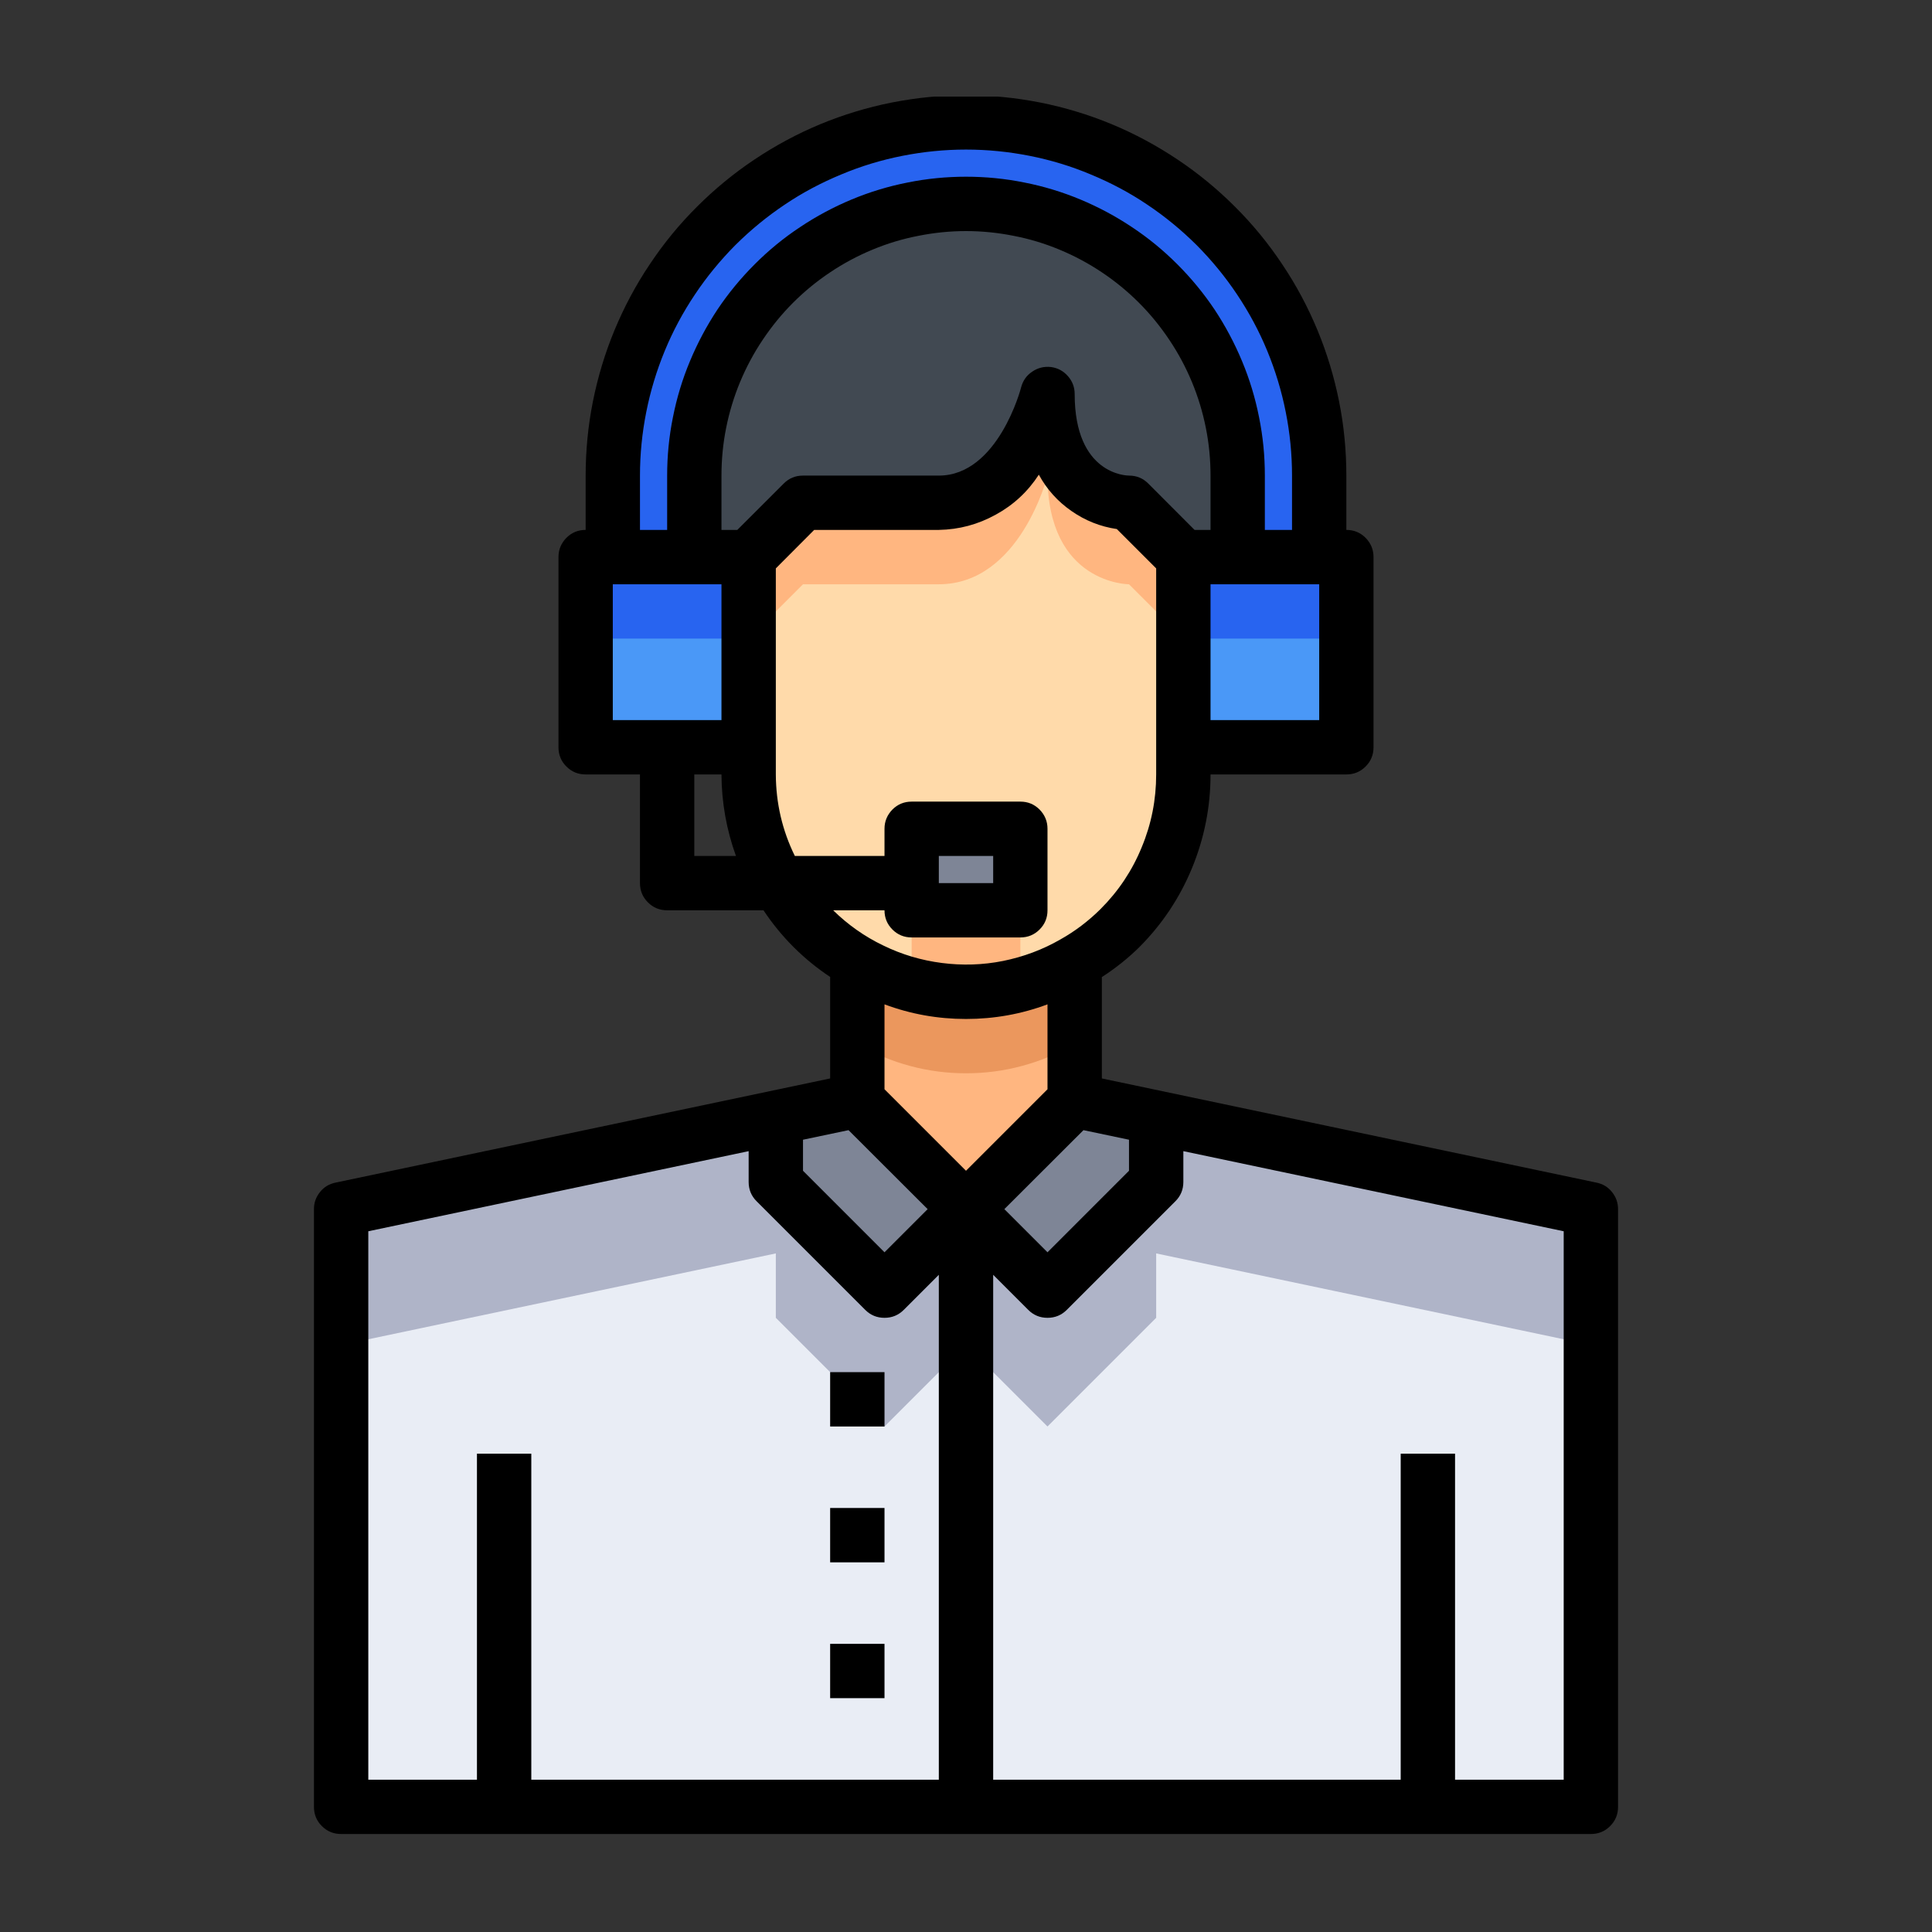
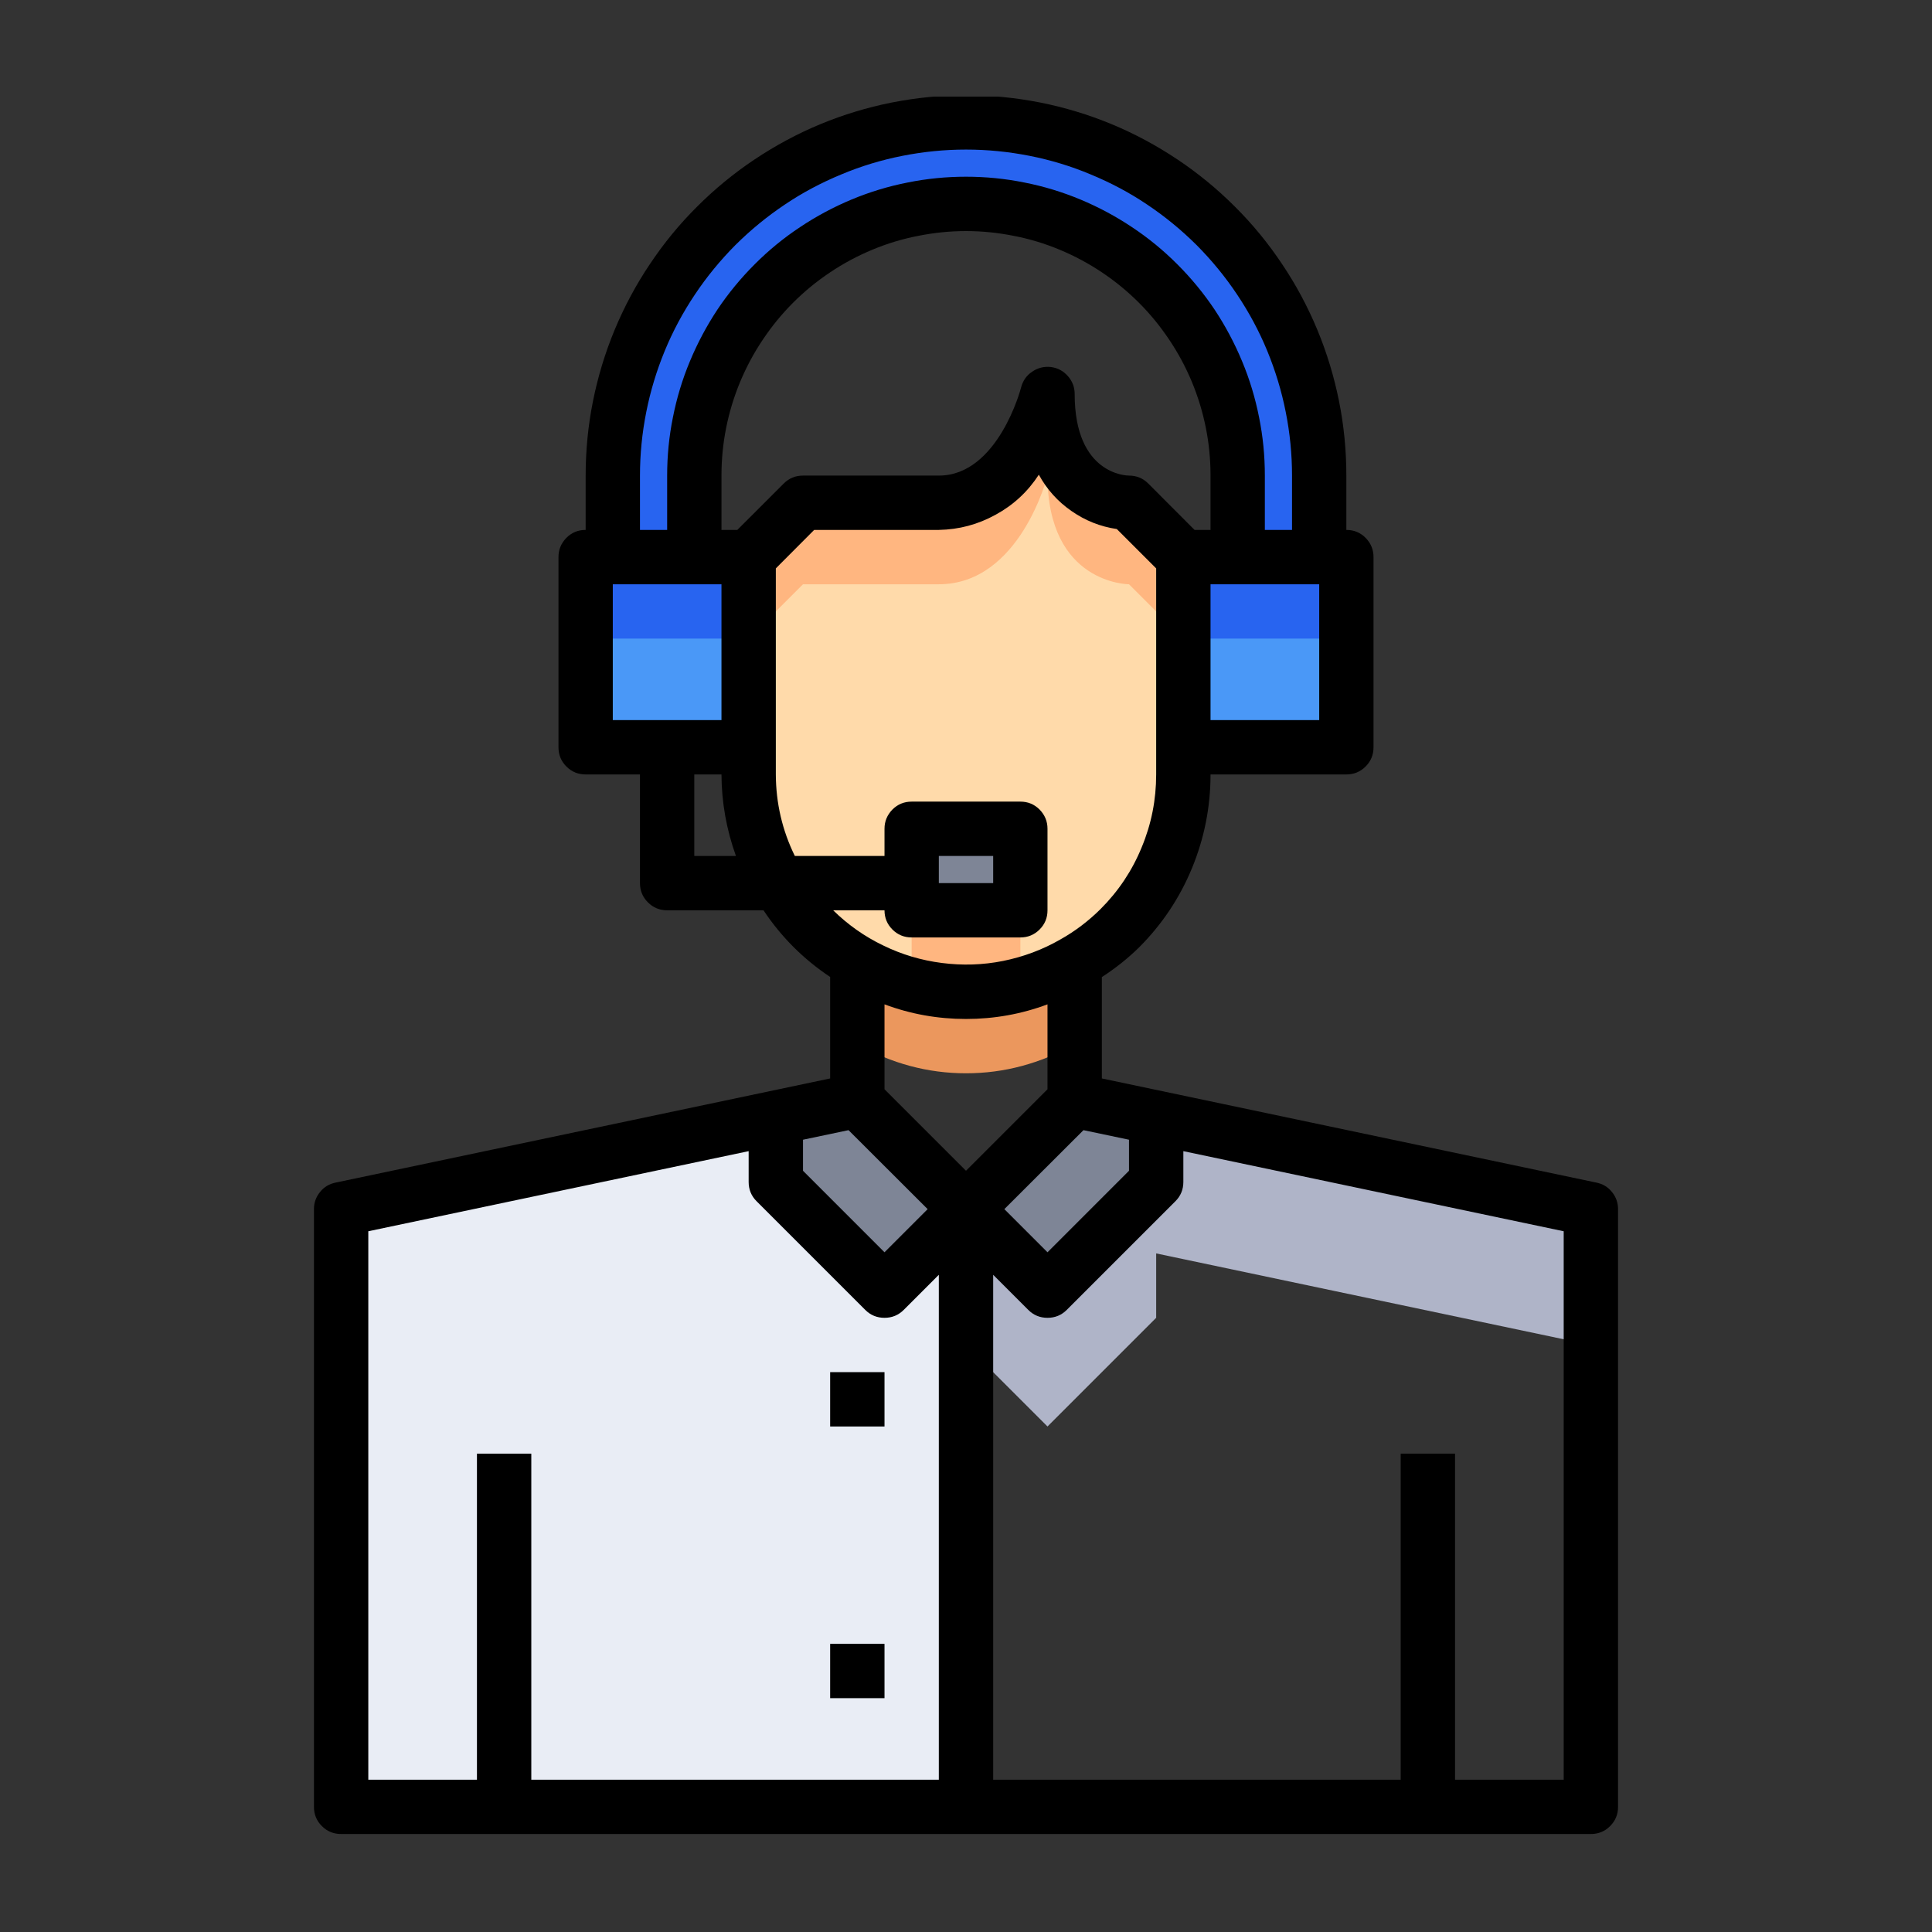
<svg xmlns="http://www.w3.org/2000/svg" width="80" viewBox="0 0 60 60" height="80" preserveAspectRatio="xMidYMid meet">
  <rect x="0" y="0" width="60" height="60" fill="#333333" stroke="none" />
  <defs>
    <clipPath id="84a2e5d010">
      <path d="M 9.75 3 L 50.25 3 L 50.25 57 L 9.75 57 Z M 9.75 3 " clip-rule="nonzero" />
    </clipPath>
  </defs>
  <path fill="#7e8596" d="M 35.906 34.707 L 35.906 36.707 L 32.531 40.082 L 30 37.551 L 33.375 34.176 Z M 35.906 34.707 " fill-opacity="1" fill-rule="nonzero" />
  <path fill="#7e8596" d="M 30 37.551 L 27.469 40.082 L 24.094 36.707 L 24.094 34.707 L 26.625 34.176 Z M 30 37.551 " fill-opacity="1" fill-rule="nonzero" />
  <path fill="#e9edf5" d="M 15.656 56.113 L 10.594 56.113 L 10.594 37.551 L 24.094 34.707 L 24.094 36.707 L 27.469 40.082 L 30 37.551 L 30 56.113 Z M 15.656 56.113 " fill-opacity="1" fill-rule="nonzero" />
-   <path fill="#e9edf5" d="M 44.344 56.113 L 30 56.113 L 30 37.551 L 32.531 40.082 L 35.906 36.707 L 35.906 34.707 L 49.406 37.551 L 49.406 56.113 Z M 44.344 56.113 " fill-opacity="1" fill-rule="nonzero" />
-   <path fill="#afb4c8" d="M 27.469 40.082 L 24.094 36.707 L 24.094 34.707 L 10.594 37.551 L 10.594 41.77 L 24.094 38.926 L 24.094 40.926 L 27.469 44.301 L 30 41.77 L 30 37.551 Z M 27.469 40.082 " fill-opacity="1" fill-rule="nonzero" />
  <path fill="#afb4c8" d="M 35.906 34.707 L 35.906 36.707 L 32.531 40.082 L 30 37.551 L 30 41.77 L 32.531 44.301 L 35.906 40.926 L 35.906 38.926 L 49.406 41.77 L 49.406 37.551 Z M 35.906 34.707 " fill-opacity="1" fill-rule="nonzero" />
-   <path fill="#ffb680" d="M 33.375 29.957 L 33.375 34.176 L 30 37.551 L 26.625 34.176 L 26.625 29.957 L 26.648 29.906 C 27.16 30.199 27.699 30.422 28.266 30.574 C 28.836 30.727 29.414 30.801 30 30.801 C 30.586 30.801 31.164 30.727 31.734 30.574 C 32.301 30.422 32.84 30.199 33.352 29.906 Z M 33.375 29.957 " fill-opacity="1" fill-rule="nonzero" />
  <path fill="#eb975d" d="M 33.352 29.906 C 32.84 30.199 32.301 30.422 31.734 30.574 C 31.164 30.727 30.586 30.801 30 30.801 C 29.414 30.801 28.836 30.727 28.266 30.574 C 27.699 30.422 27.16 30.199 26.648 29.906 L 26.625 29.957 L 26.625 32.488 L 26.648 32.438 C 27.16 32.73 27.699 32.953 28.266 33.105 C 28.836 33.258 29.414 33.332 30 33.332 C 30.586 33.332 31.164 33.258 31.734 33.105 C 32.301 32.953 32.84 32.73 33.352 32.438 L 33.375 32.488 L 33.375 29.957 Z M 33.352 29.906 " fill-opacity="1" fill-rule="nonzero" />
  <path fill="#4a98f7" d="M 36.75 17.301 L 41.812 17.301 L 41.812 23.207 L 36.75 23.207 Z M 36.75 17.301 " fill-opacity="1" fill-rule="nonzero" />
  <path fill="#2864f0" d="M 40.969 14.77 L 40.969 17.301 L 38.438 17.301 L 38.438 14.77 C 38.438 14.215 38.383 13.668 38.273 13.125 C 38.168 12.582 38.008 12.055 37.797 11.543 C 37.582 11.031 37.324 10.543 37.016 10.082 C 36.707 9.621 36.359 9.195 35.965 8.805 C 35.574 8.414 35.148 8.062 34.688 7.754 C 34.227 7.445 33.742 7.188 33.23 6.977 C 32.719 6.762 32.188 6.602 31.645 6.496 C 31.102 6.387 30.555 6.332 30 6.332 C 29.445 6.332 28.898 6.387 28.355 6.496 C 27.812 6.602 27.281 6.762 26.77 6.977 C 26.258 7.188 25.773 7.445 25.312 7.754 C 24.852 8.062 24.426 8.414 24.035 8.805 C 23.641 9.195 23.293 9.621 22.984 10.082 C 22.676 10.543 22.418 11.031 22.203 11.543 C 21.992 12.055 21.832 12.582 21.727 13.125 C 21.617 13.668 21.562 14.215 21.562 14.77 L 21.562 17.301 L 19.031 17.301 L 19.031 14.77 C 19.031 14.051 19.102 13.336 19.242 12.629 C 19.383 11.926 19.59 11.238 19.867 10.574 C 20.141 9.906 20.48 9.273 20.879 8.676 C 21.281 8.078 21.734 7.523 22.242 7.016 C 22.754 6.504 23.309 6.051 23.906 5.648 C 24.504 5.25 25.137 4.914 25.801 4.637 C 26.469 4.359 27.152 4.152 27.859 4.012 C 28.566 3.871 29.281 3.801 30 3.801 C 30.719 3.801 31.434 3.871 32.141 4.012 C 32.848 4.152 33.531 4.359 34.199 4.637 C 34.863 4.914 35.496 5.25 36.094 5.648 C 36.691 6.051 37.246 6.504 37.758 7.016 C 38.266 7.523 38.719 8.078 39.121 8.676 C 39.52 9.273 39.859 9.906 40.133 10.574 C 40.41 11.238 40.617 11.926 40.758 12.629 C 40.898 13.336 40.969 14.051 40.969 14.77 Z M 40.969 14.77 " fill-opacity="1" fill-rule="nonzero" />
-   <path fill="#414952" d="M 38.438 14.77 L 38.438 17.301 L 36.75 17.301 L 35.062 15.613 C 35.062 15.613 32.531 15.613 32.531 12.238 C 32.531 12.238 31.688 15.613 29.156 15.613 L 24.938 15.613 L 23.25 17.301 L 21.562 17.301 L 21.562 14.77 C 21.562 14.215 21.617 13.668 21.727 13.125 C 21.832 12.582 21.992 12.055 22.203 11.543 C 22.418 11.031 22.676 10.543 22.984 10.082 C 23.293 9.621 23.641 9.195 24.035 8.805 C 24.426 8.414 24.852 8.062 25.312 7.754 C 25.773 7.445 26.258 7.188 26.77 6.977 C 27.281 6.762 27.812 6.602 28.355 6.496 C 28.898 6.387 29.445 6.332 30 6.332 C 30.555 6.332 31.102 6.387 31.645 6.496 C 32.188 6.602 32.719 6.762 33.23 6.977 C 33.742 7.188 34.227 7.445 34.688 7.754 C 35.148 8.062 35.574 8.414 35.965 8.805 C 36.359 9.195 36.707 9.621 37.016 10.082 C 37.324 10.543 37.582 11.031 37.797 11.543 C 38.008 12.055 38.168 12.582 38.273 13.125 C 38.383 13.668 38.438 14.215 38.438 14.77 Z M 38.438 14.77 " fill-opacity="1" fill-rule="nonzero" />
  <path fill="#ffdaaa" d="M 24.16 27.426 C 23.551 26.383 23.246 25.258 23.25 24.051 L 23.25 17.301 L 24.938 15.613 L 29.156 15.613 C 31.688 15.613 32.531 12.238 32.531 12.238 C 32.531 15.613 35.062 15.613 35.062 15.613 L 36.75 17.301 L 36.75 24.051 C 36.75 24.945 36.578 25.809 36.238 26.637 C 35.895 27.461 35.406 28.191 34.777 28.828 C 34.348 29.254 33.875 29.613 33.352 29.906 C 32.84 30.199 32.301 30.422 31.734 30.574 C 31.164 30.727 30.586 30.801 30 30.801 C 29.414 30.801 28.836 30.727 28.266 30.574 C 27.699 30.422 27.16 30.199 26.648 29.906 C 25.594 29.309 24.762 28.48 24.16 27.426 Z M 28.312 27.426 L 28.312 28.27 L 31.688 28.27 L 31.688 25.738 L 28.312 25.738 Z M 28.312 27.426 " fill-opacity="1" fill-rule="nonzero" />
  <path fill="#ffb680" d="M 28.312 30.582 C 29.438 30.879 30.562 30.879 31.688 30.582 L 31.688 28.27 L 28.312 28.27 Z M 28.312 30.582 " fill-opacity="1" fill-rule="nonzero" />
  <path fill="#ffb680" d="M 35.062 15.613 C 35.062 15.613 32.531 15.613 32.531 12.238 C 32.531 12.238 31.688 15.613 29.156 15.613 L 24.938 15.613 L 23.25 17.301 L 23.25 19.832 L 24.938 18.145 L 29.156 18.145 C 31.688 18.145 32.531 14.77 32.531 14.77 C 32.531 18.145 35.062 18.145 35.062 18.145 L 36.75 19.832 L 36.75 17.301 Z M 35.062 15.613 " fill-opacity="1" fill-rule="nonzero" />
  <path fill="#7e8596" d="M 28.312 25.738 L 31.688 25.738 L 31.688 28.27 L 28.312 28.27 Z M 28.312 25.738 " fill-opacity="1" fill-rule="nonzero" />
  <path fill="#4a98f7" d="M 18.188 17.301 L 23.25 17.301 L 23.25 23.207 L 18.188 23.207 Z M 18.188 17.301 " fill-opacity="1" fill-rule="nonzero" />
  <path fill="#2864f0" d="M 21.562 17.301 L 18.188 17.301 L 18.188 19.832 L 23.25 19.832 L 23.25 17.301 Z M 21.562 17.301 " fill-opacity="1" fill-rule="nonzero" />
  <path fill="#2864f0" d="M 40.969 17.301 L 36.75 17.301 L 36.75 19.832 L 41.812 19.832 L 41.812 17.301 Z M 40.969 17.301 " fill-opacity="1" fill-rule="nonzero" />
  <g clip-path="url(#84a2e5d010)">
    <path fill="#000000" d="M 49.578 36.727 L 34.219 33.492 L 34.219 30.344 C 34.637 30.074 35.02 29.77 35.375 29.422 C 36.086 28.711 36.637 27.887 37.02 26.957 C 37.402 26.027 37.594 25.059 37.594 24.051 L 41.812 24.051 C 42.047 24.051 42.246 23.969 42.41 23.805 C 42.574 23.641 42.656 23.441 42.656 23.207 L 42.656 17.301 C 42.656 17.07 42.574 16.871 42.41 16.703 C 42.246 16.539 42.047 16.457 41.812 16.457 L 41.812 14.77 C 41.812 13.996 41.738 13.227 41.586 12.465 C 41.434 11.707 41.211 10.965 40.914 10.25 C 40.617 9.535 40.254 8.852 39.82 8.207 C 39.391 7.562 38.902 6.965 38.352 6.418 C 37.805 5.871 37.207 5.379 36.562 4.949 C 35.918 4.52 35.238 4.152 34.52 3.855 C 33.805 3.559 33.066 3.336 32.305 3.184 C 31.543 3.035 30.777 2.957 30 2.957 C 29.223 2.957 28.457 3.035 27.695 3.184 C 26.934 3.336 26.195 3.559 25.48 3.855 C 24.762 4.152 24.082 4.52 23.438 4.949 C 22.793 5.379 22.195 5.871 21.648 6.418 C 21.098 6.965 20.609 7.562 20.18 8.207 C 19.746 8.852 19.383 9.535 19.086 10.25 C 18.789 10.965 18.566 11.707 18.414 12.465 C 18.262 13.227 18.188 13.996 18.188 14.77 L 18.188 16.457 C 17.953 16.457 17.754 16.539 17.59 16.703 C 17.426 16.871 17.344 17.07 17.344 17.301 L 17.344 23.207 C 17.344 23.441 17.426 23.641 17.59 23.805 C 17.754 23.969 17.953 24.051 18.188 24.051 L 19.875 24.051 L 19.875 27.426 C 19.875 27.66 19.957 27.859 20.121 28.023 C 20.285 28.188 20.484 28.27 20.719 28.27 L 23.711 28.27 C 24.262 29.098 24.953 29.789 25.781 30.34 L 25.781 33.492 L 10.422 36.727 C 10.227 36.766 10.062 36.863 9.938 37.02 C 9.812 37.176 9.75 37.352 9.75 37.551 L 9.75 56.113 C 9.75 56.348 9.832 56.547 9.996 56.711 C 10.16 56.875 10.359 56.957 10.594 56.957 L 49.406 56.957 C 49.641 56.957 49.84 56.875 50.004 56.711 C 50.168 56.547 50.25 56.348 50.25 56.113 L 50.25 37.551 C 50.25 37.352 50.188 37.176 50.062 37.02 C 49.938 36.863 49.773 36.766 49.578 36.727 Z M 35.062 35.395 L 35.062 36.359 L 32.531 38.891 L 31.191 37.551 L 33.648 35.098 Z M 27.469 31.191 C 28.285 31.496 29.129 31.645 30 31.645 C 30.871 31.645 31.715 31.496 32.531 31.191 L 32.531 33.828 L 30 36.359 L 27.469 33.828 Z M 37.098 16.457 L 35.66 15.016 C 35.496 14.852 35.297 14.77 35.062 14.77 C 34.992 14.77 33.375 14.742 33.375 12.238 C 33.375 12.027 33.305 11.84 33.164 11.68 C 33.023 11.52 32.848 11.426 32.637 11.398 C 32.426 11.375 32.23 11.422 32.055 11.543 C 31.879 11.66 31.766 11.824 31.711 12.031 C 31.707 12.059 30.992 14.77 29.156 14.77 L 24.938 14.77 C 24.703 14.77 24.504 14.852 24.34 15.016 L 22.898 16.457 L 22.406 16.457 L 22.406 14.77 C 22.406 14.273 22.453 13.777 22.551 13.289 C 22.648 12.801 22.793 12.324 22.984 11.863 C 23.176 11.402 23.41 10.965 23.688 10.551 C 23.965 10.137 24.277 9.754 24.629 9.402 C 24.984 9.047 25.367 8.734 25.781 8.457 C 26.195 8.18 26.633 7.945 27.094 7.754 C 27.555 7.562 28.031 7.418 28.52 7.324 C 29.008 7.227 29.5 7.176 30 7.176 C 30.5 7.176 30.992 7.227 31.48 7.324 C 31.969 7.418 32.445 7.562 32.906 7.754 C 33.367 7.945 33.805 8.18 34.219 8.457 C 34.633 8.734 35.016 9.047 35.371 9.402 C 35.723 9.754 36.035 10.137 36.312 10.551 C 36.59 10.965 36.824 11.402 37.016 11.863 C 37.207 12.324 37.352 12.801 37.449 13.289 C 37.547 13.777 37.594 14.273 37.594 14.77 L 37.594 16.457 Z M 40.969 22.363 L 37.594 22.363 L 37.594 18.145 L 40.969 18.145 Z M 19.875 14.77 C 19.875 14.105 19.941 13.445 20.07 12.797 C 20.199 12.145 20.391 11.512 20.645 10.895 C 20.898 10.281 21.211 9.699 21.582 9.145 C 21.949 8.594 22.371 8.082 22.84 7.609 C 23.312 7.141 23.82 6.723 24.375 6.352 C 24.926 5.98 25.512 5.672 26.125 5.418 C 26.738 5.16 27.371 4.969 28.023 4.84 C 28.676 4.711 29.336 4.645 30 4.645 C 30.664 4.645 31.324 4.711 31.977 4.84 C 32.629 4.969 33.262 5.16 33.875 5.418 C 34.488 5.672 35.074 5.98 35.625 6.352 C 36.18 6.723 36.688 7.141 37.16 7.609 C 37.629 8.082 38.051 8.594 38.418 9.145 C 38.789 9.699 39.102 10.281 39.355 10.895 C 39.609 11.512 39.801 12.145 39.93 12.797 C 40.059 13.445 40.125 14.105 40.125 14.77 L 40.125 16.457 L 39.281 16.457 L 39.281 14.77 C 39.281 14.16 39.223 13.559 39.102 12.961 C 38.984 12.363 38.809 11.781 38.574 11.219 C 38.34 10.656 38.055 10.121 37.719 9.613 C 37.379 9.105 36.992 8.637 36.562 8.207 C 36.133 7.777 35.664 7.391 35.156 7.055 C 34.648 6.715 34.113 6.43 33.551 6.195 C 32.988 5.961 32.41 5.785 31.812 5.668 C 31.215 5.547 30.609 5.488 30 5.488 C 29.391 5.488 28.785 5.547 28.188 5.668 C 27.59 5.785 27.012 5.961 26.449 6.195 C 25.887 6.43 25.352 6.715 24.844 7.055 C 24.336 7.391 23.867 7.777 23.438 8.207 C 23.008 8.637 22.621 9.105 22.281 9.613 C 21.945 10.121 21.66 10.656 21.426 11.219 C 21.191 11.781 21.016 12.363 20.898 12.961 C 20.777 13.559 20.719 14.16 20.719 14.77 L 20.719 16.457 L 19.875 16.457 Z M 19.031 18.145 L 22.406 18.145 L 22.406 22.363 L 19.031 22.363 Z M 21.562 24.051 L 22.406 24.051 C 22.41 24.922 22.562 25.766 22.855 26.582 L 21.562 26.582 Z M 28.312 29.113 L 31.688 29.113 C 31.922 29.113 32.121 29.031 32.285 28.867 C 32.449 28.703 32.531 28.504 32.531 28.27 L 32.531 25.738 C 32.531 25.508 32.449 25.309 32.285 25.141 C 32.121 24.977 31.922 24.895 31.688 24.895 L 28.312 24.895 C 28.078 24.895 27.879 24.977 27.715 25.141 C 27.551 25.309 27.469 25.508 27.469 25.738 L 27.469 26.582 L 24.684 26.582 C 24.293 25.785 24.098 24.941 24.094 24.051 L 24.094 17.652 L 25.285 16.457 L 29.156 16.457 C 29.785 16.445 30.371 16.289 30.922 15.984 C 31.473 15.684 31.918 15.27 32.262 14.742 C 32.512 15.199 32.848 15.574 33.277 15.871 C 33.703 16.168 34.172 16.355 34.684 16.43 L 35.906 17.652 L 35.906 24.051 C 35.906 24.836 35.758 25.59 35.457 26.312 C 35.16 27.039 34.734 27.676 34.18 28.23 C 33.805 28.602 33.391 28.918 32.93 29.176 C 32.375 29.496 31.781 29.715 31.148 29.844 C 30.52 29.969 29.887 29.988 29.25 29.906 C 28.613 29.824 28.008 29.645 27.43 29.363 C 26.852 29.086 26.332 28.719 25.875 28.27 L 27.469 28.27 C 27.469 28.504 27.551 28.703 27.715 28.867 C 27.879 29.031 28.078 29.113 28.312 29.113 Z M 29.156 27.426 L 29.156 26.582 L 30.844 26.582 L 30.844 27.426 Z M 26.352 35.098 L 28.809 37.551 L 27.469 38.891 L 24.938 36.359 L 24.938 35.395 Z M 11.438 38.238 L 23.25 35.75 L 23.25 36.707 C 23.25 36.941 23.332 37.141 23.496 37.305 L 26.871 40.68 C 27.035 40.844 27.234 40.926 27.469 40.926 C 27.703 40.926 27.902 40.844 28.066 40.68 L 29.156 39.59 L 29.156 55.27 L 16.5 55.27 L 16.5 45.145 L 14.812 45.145 L 14.812 55.27 L 11.438 55.27 Z M 48.562 55.27 L 45.188 55.27 L 45.188 45.145 L 43.5 45.145 L 43.5 55.27 L 30.844 55.27 L 30.844 39.59 L 31.934 40.68 C 32.098 40.844 32.297 40.926 32.531 40.926 C 32.766 40.926 32.965 40.844 33.129 40.68 L 36.504 37.305 C 36.668 37.141 36.75 36.941 36.75 36.707 L 36.75 35.75 L 48.562 38.238 Z M 48.562 55.27 " fill-opacity="1" fill-rule="nonzero" />
  </g>
  <path fill="#000000" d="M 25.781 42.613 L 27.469 42.613 L 27.469 44.301 L 25.781 44.301 Z M 25.781 42.613 " fill-opacity="1" fill-rule="nonzero" />
-   <path fill="#000000" d="M 25.781 46.832 L 27.469 46.832 L 27.469 48.52 L 25.781 48.52 Z M 25.781 46.832 " fill-opacity="1" fill-rule="nonzero" />
  <path fill="#000000" d="M 25.781 51.051 L 27.469 51.051 L 27.469 52.738 L 25.781 52.738 Z M 25.781 51.051 " fill-opacity="1" fill-rule="nonzero" />
</svg>